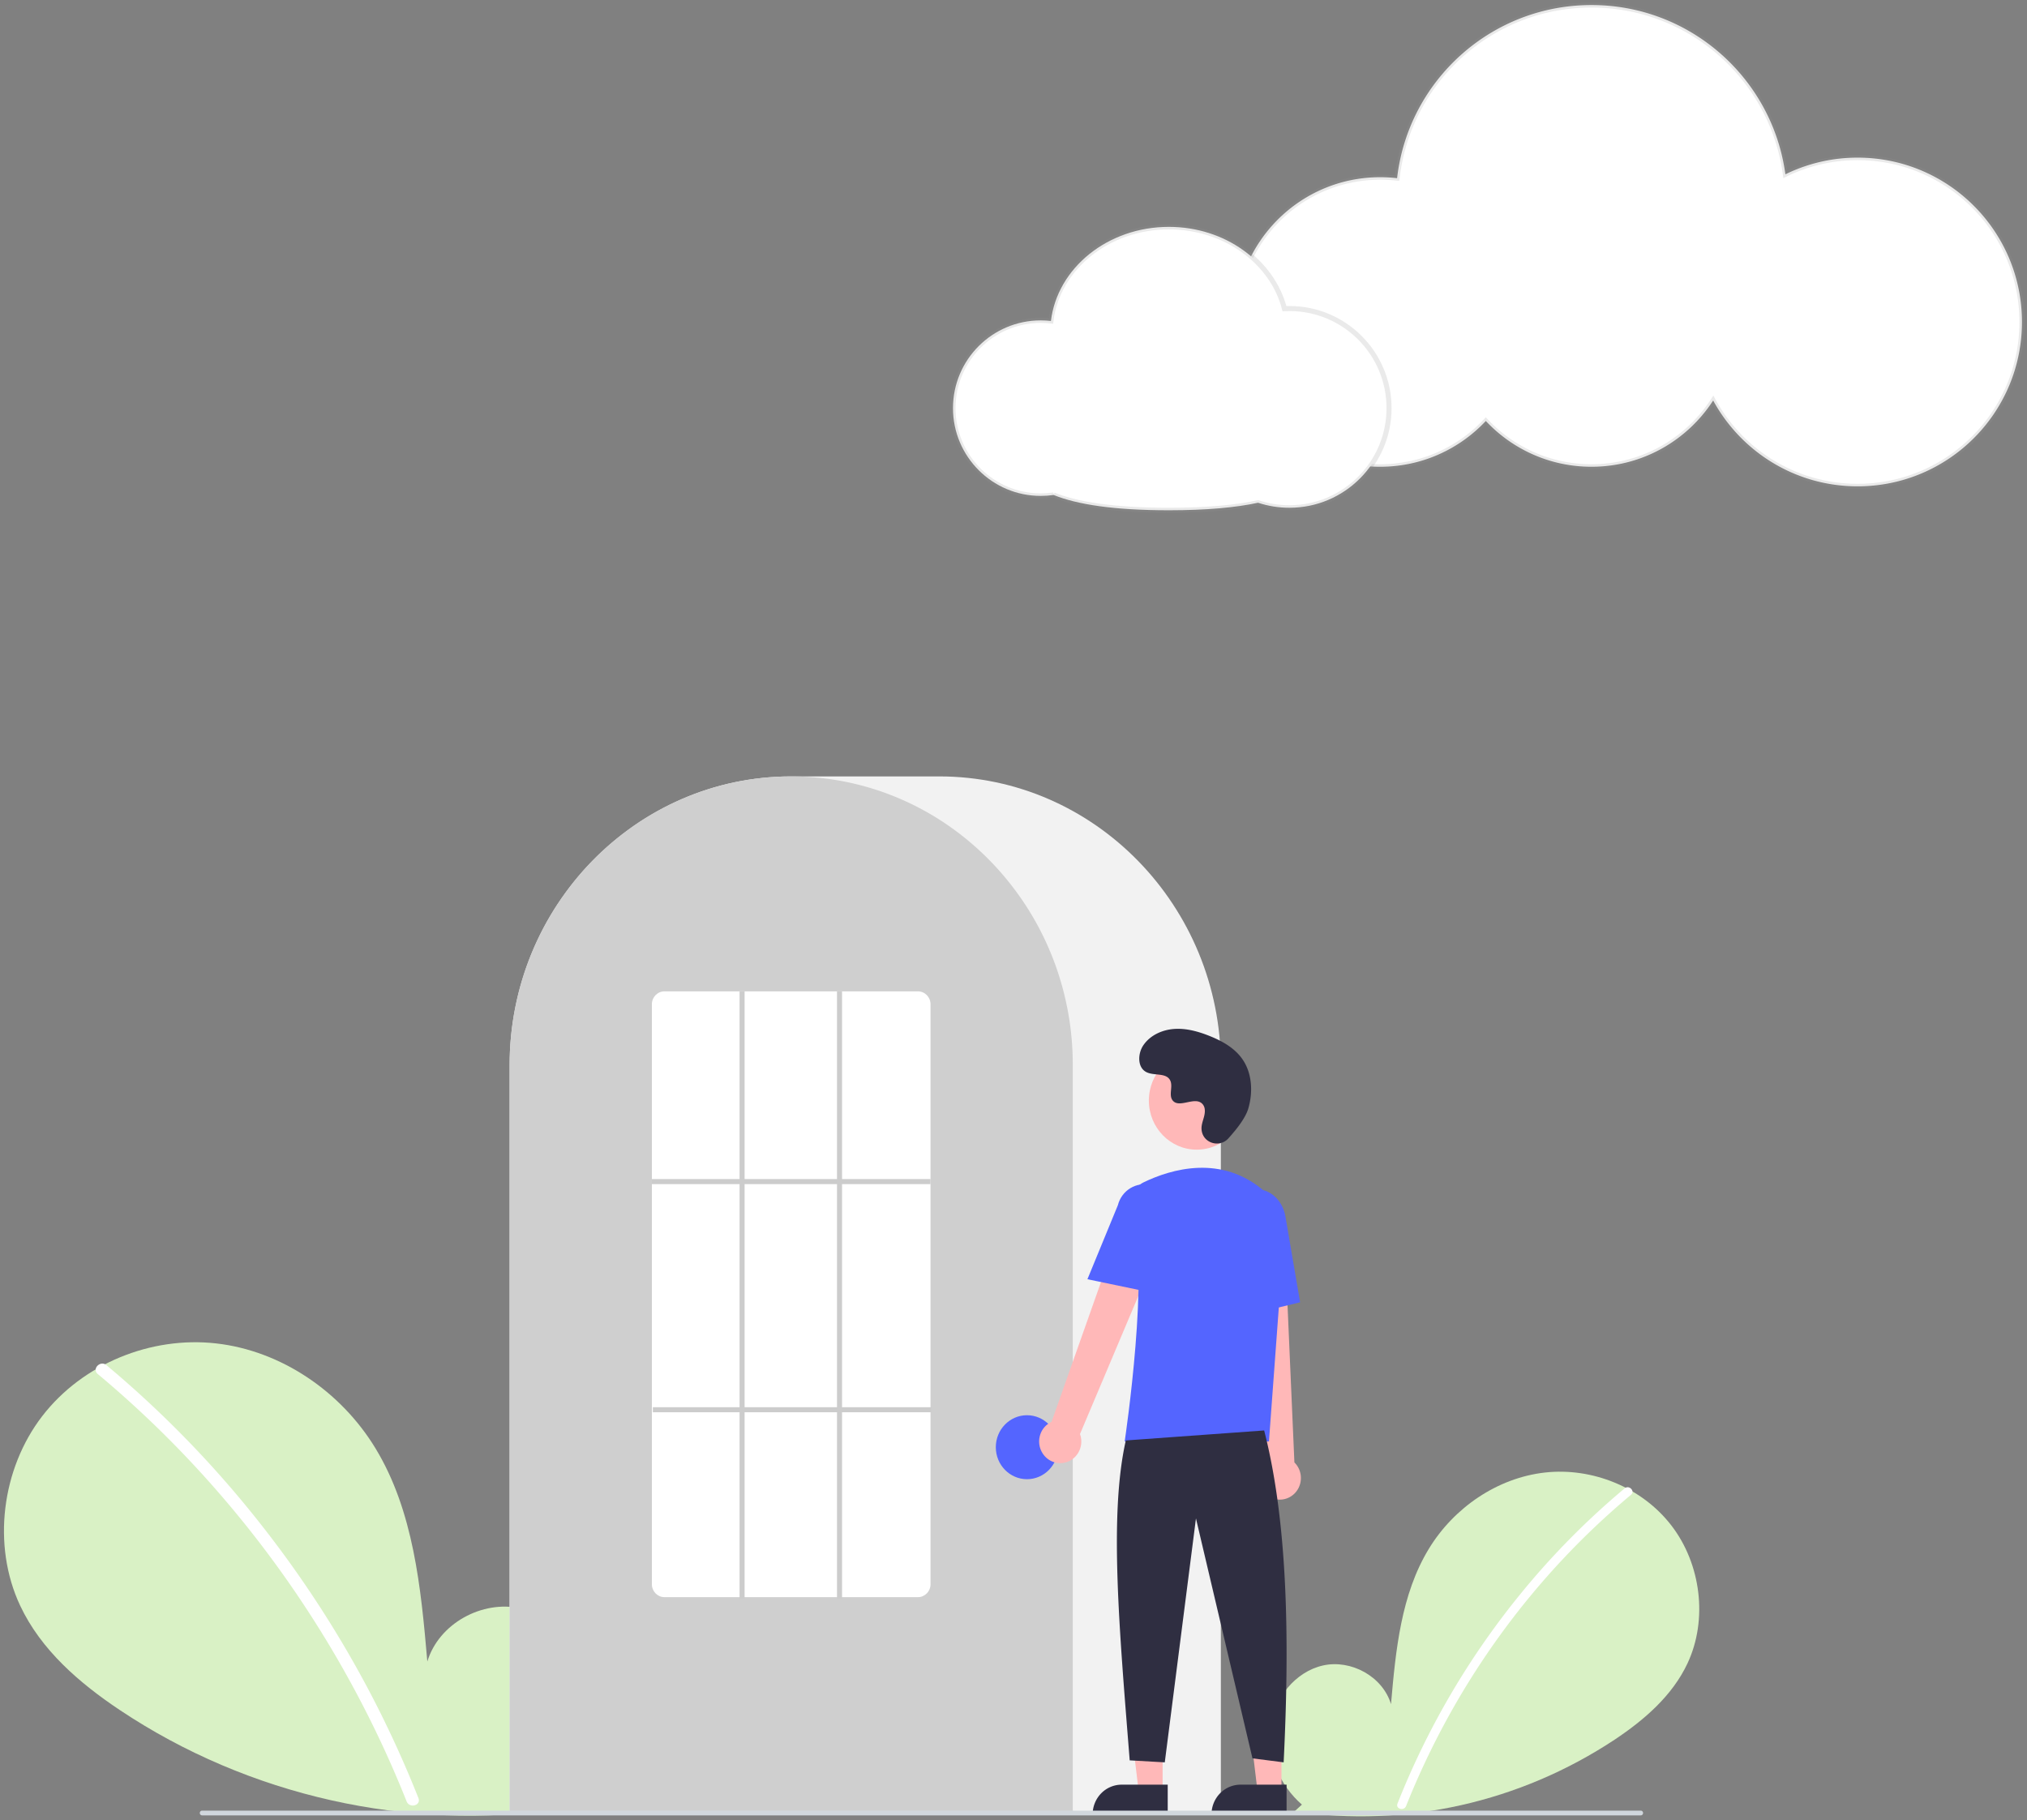
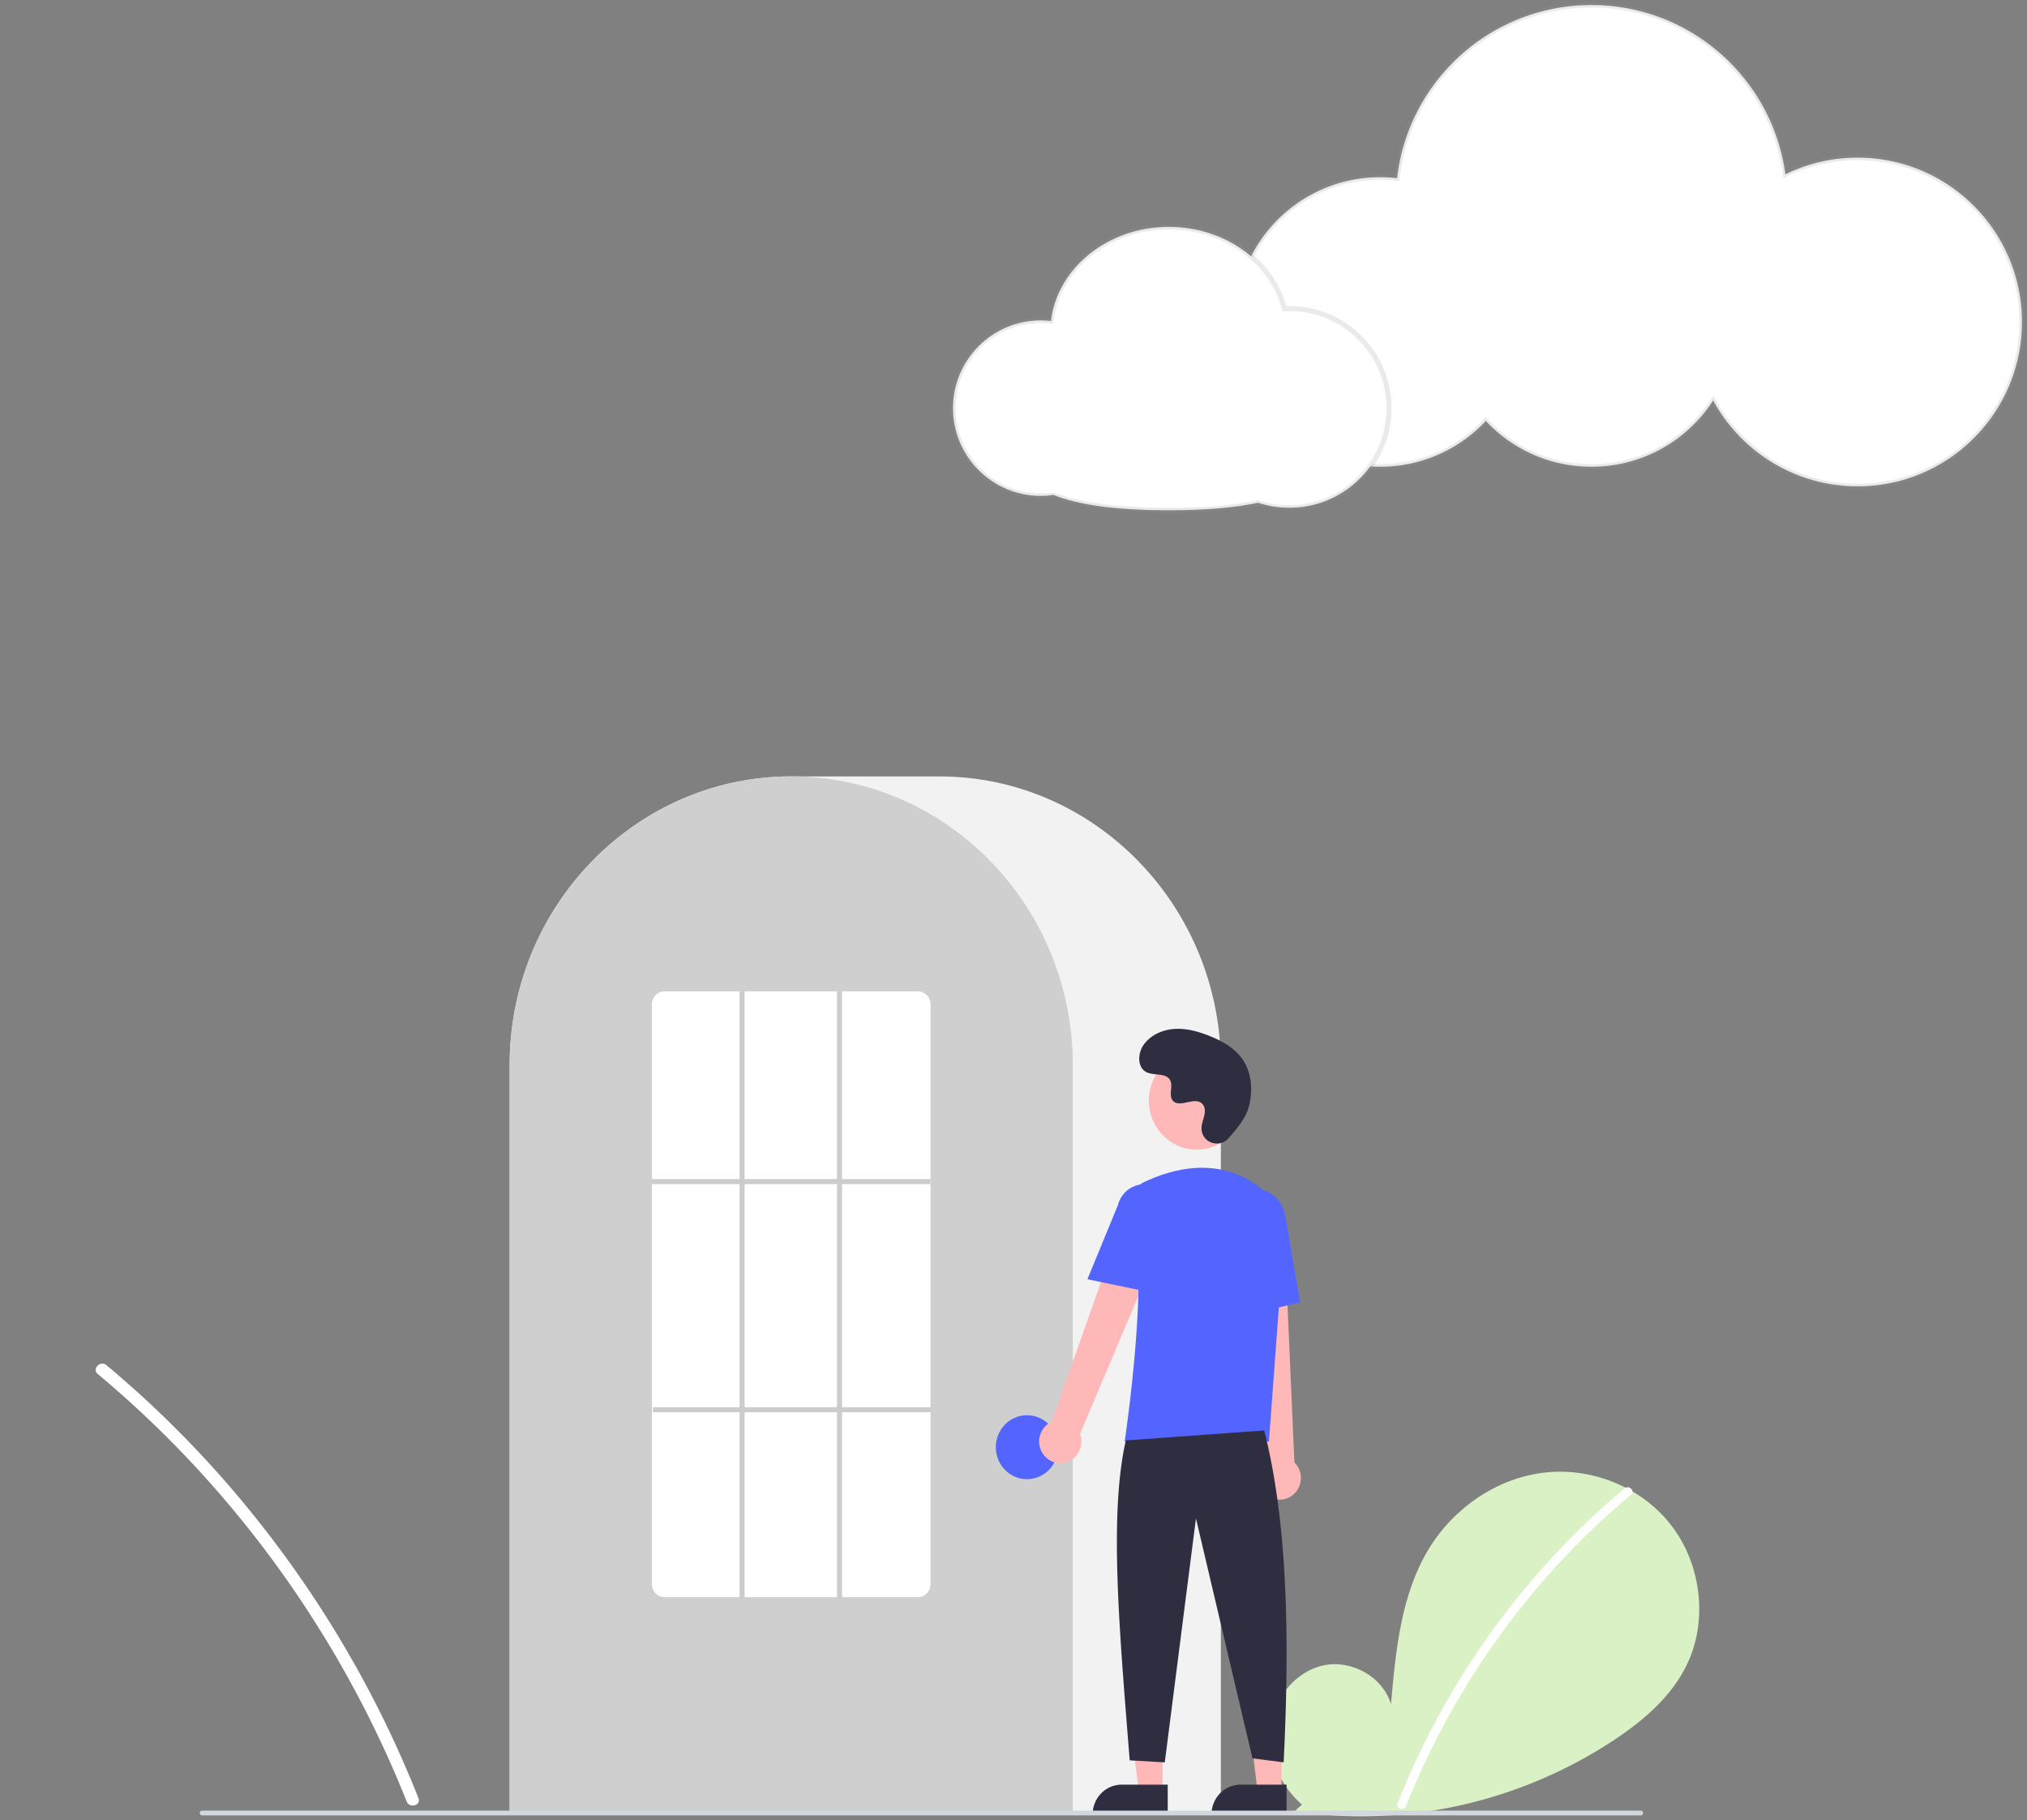
<svg xmlns="http://www.w3.org/2000/svg" width="402" height="361">
  <rect width="100%" height="100%" fill="#808080" stroke="none" />
  <g transform="translate(0 1)" fill="none" fill-rule="evenodd">
    <path d="M258.2 356.944c-4.305-3.732-6.92-9.628-6.234-15.369.686-5.74 4.933-11.017 10.441-12.236 5.51-1.219 11.789 2.156 13.462 7.678.92-10.647 1.982-21.74 7.498-30.806 4.994-8.21 13.645-14.084 23.02-15.135 9.376-1.051 19.247 2.918 25.094 10.512 5.847 7.594 7.278 18.633 3.183 27.352-3.016 6.422-8.574 11.202-14.398 15.09-18.817 12.46-41.385 17.526-63.553 14.268l1.486-1.354z" fill="#D9F1C5" fill-rule="nonzero" />
    <path d="M322.21 294.214a154.05 154.05 0 00-21.188 21.59 157.361 157.361 0 00-23.864 40.926c-.43 1.08 1.28 1.55 1.705.482 9.605-24.074 24.938-45.292 44.597-61.715.883-.737-.375-2.015-1.25-1.283z" fill="#FFF" fill-rule="nonzero" />
-     <path d="M109.019 355.93c5.912-5.126 9.503-13.225 8.562-21.11-.942-7.883-6.775-15.131-14.342-16.805-7.566-1.674-16.191 2.96-18.49 10.545-1.264-14.623-2.721-29.86-10.297-42.312-6.86-11.276-18.742-19.345-31.62-20.788-12.876-1.444-26.434 4.008-34.465 14.438-8.03 10.43-9.997 25.593-4.373 37.568 4.144 8.821 11.778 15.386 19.776 20.727 25.517 17.039 57.171 24.145 87.29 19.597" fill="#D9F1C5" fill-rule="nonzero" />
    <path d="M21.101 269.77a211.588 211.588 0 0129.101 29.655 217.775 217.775 0 0122.95 34.856 219.078 219.078 0 019.828 21.354c.59 1.484-1.759 2.13-2.342.663a214.674 214.674 0 00-18.94-36.774 213.108 213.108 0 00-25.4-32.202 210.126 210.126 0 00-16.914-15.79c-1.213-1.013.514-2.767 1.717-1.762z" fill="#FFF" fill-rule="nonzero" />
    <path d="M242.126 358.825H101.07v-148.52c0-31.598 25.05-57.305 55.842-57.305h29.37c30.792 0 55.843 25.707 55.843 57.306v148.52z" fill="#F2F2F2" fill-rule="nonzero" />
    <path d="M212.756 358.825H101.07v-148.52c-.031-12.107 3.705-23.909 10.664-33.686.257-.36.513-.713.777-1.064a56.52 56.52 0 0111.885-11.838c.254-.19.51-.377.77-.564a55.225 55.225 0 0112.163-6.528c.255-.099.515-.198.775-.294a54.471 54.471 0 0112.798-3 55.098 55.098 0 0112.02 0 54.462 54.462 0 0112.797 3c.261.096.521.195.777.295a55.083 55.083 0 0112.797 6.988 56.815 56.815 0 0112.022 11.943c.263.349.519.703.775 1.061 6.959 9.778 10.695 21.58 10.665 33.688v148.52z" fill="#CFCFCF" fill-rule="nonzero" />
    <ellipse fill="#5465FF" fill-rule="nonzero" cx="203.674" cy="286.053" rx="6.183" ry="6.345" />
    <path fill="#FFB8B8" fill-rule="nonzero" d="M230.571 354.377h-4.738l-2.254-18.753h6.992z" />
    <path d="M222.448 352.988h9.138v5.904h-14.89c0-1.566.605-3.068 1.684-4.175a5.68 5.68 0 014.068-1.73z" fill="#2F2E41" fill-rule="nonzero" />
    <path fill="#FFB8B8" fill-rule="nonzero" d="M254.144 354.377h-4.738l-2.254-18.753h6.993z" />
    <path d="M246.022 352.988h9.137v5.904h-14.89c0-1.566.606-3.068 1.685-4.175a5.68 5.68 0 014.068-1.73z" fill="#2F2E41" fill-rule="nonzero" />
    <path d="M206.803 287.31a4.354 4.354 0 01-.558-3.56 4.23 4.23 0 012.301-2.723l16.106-45.554 7.925 4.438-18.39 43.533c.733 2.036-.134 4.313-2.018 5.299-1.884.986-4.19.37-5.366-1.433zm44.921 8.56a4.26 4.26 0 01-2.022-2.948 4.341 4.341 0 01.904-3.484l-4.99-48.188 9.02.423 2.073 47.4c1.528 1.5 1.721 3.936.45 5.67-1.272 1.735-3.607 2.218-5.435 1.127z" fill="#FFB8B8" fill-rule="nonzero" />
    <ellipse fill="#FFB8B8" fill-rule="nonzero" cx="237.336" cy="217.295" rx="9.492" ry="9.74" />
    <path d="M251.663 284.91h-28.615l.034-.228c.052-.342 5.1-34.28 1.377-45.383-.774-2.26.238-4.755 2.345-5.784 5.322-2.572 15.539-5.739 24.161 1.947 2.573 2.33 3.927 5.768 3.656 9.278l-2.958 40.17z" fill="#5465FF" fill-rule="nonzero" />
    <path d="M228.544 255.417l-12.883-2.682 6.039-14.685c.752-2.962 3.698-4.74 6.586-3.975 2.888.765 4.627 3.785 3.889 6.75l-3.631 14.592zm16.5 4.98l-.775-18.22c-.587-3.424 1.324-6.662 4.262-7.191 2.939-.527 5.809 1.848 6.399 5.298l2.911 17.025-12.797 3.088z" fill="#5465FF" fill-rule="nonzero" />
    <path d="M250.711 282.729c4.605 17.996 5.107 40.875 3.865 65.832l-6.183-.793-11.207-47.59-6.184 48.383-6.956-.396c-2.078-26.186-4.101-48.667-.773-63.453l27.438-1.983zm-7.121-57.907c-1.77 1.936-5.059.897-5.29-1.747a3.278 3.278 0 01.004-.617c.12-1.172.779-2.235.62-3.472a1.848 1.848 0 00-.324-.852c-1.41-1.94-4.723.867-6.055-.888-.816-1.076.143-2.771-.483-3.974-.827-1.588-3.277-.805-4.813-1.674-1.71-.968-1.607-3.659-.482-5.296 1.372-1.996 3.778-3.061 6.154-3.214 2.376-.154 4.735.505 6.953 1.392 2.52 1.008 5.02 2.4 6.57 4.675 1.886 2.765 2.067 6.483 1.124 9.717-.574 1.967-2.532 4.37-3.978 5.95z" fill="#2F2E41" fill-rule="nonzero" />
    <path d="M325.4 359.08H40.083a.466.466 0 01-.459-.472c0-.26.205-.471.459-.472h285.315c.254.001.46.212.46.472s-.206.472-.46.473z" fill="#D1D7DD" fill-rule="nonzero" />
    <path d="M182.033 315.796h-50.24c-1.377.008-2.5-1.13-2.511-2.544V198.177c.01-1.414 1.134-2.552 2.512-2.545h50.239c1.377-.007 2.5 1.13 2.512 2.545v115.075c-.011 1.414-1.135 2.552-2.512 2.544z" fill="#FFF" fill-rule="nonzero" />
    <path fill="#CCC" fill-rule="nonzero" d="M129.282 232.867h55.263v1h-55.263zm.193 45.254h55.263v1h-55.263z" />
    <path fill="#CCC" fill-rule="nonzero" d="M146.672 195.632h1v120.561h-1zm19.323 0h1v120.561h-1z" />
    <path d="M277.075 34.344a29.018 29.018 0 00-3.359-.195C257.856 34.15 245 47.006 245 62.866s12.857 28.716 28.716 28.716c8.266 0 15.716-3.492 20.956-9.082 5.24 5.59 12.69 9.082 20.955 9.082 10.12 0 19.017-5.235 24.132-13.145 5.525 10.143 16.28 17.026 28.644 17.026 18.003 0 32.597-14.594 32.597-32.597s-14.594-32.597-32.597-32.597a32.465 32.465 0 00-14.32 3.305C351.528 14.616 335.285 0 315.627 0c-19.923 0-36.34 15.013-38.552 34.344z" stroke-opacity=".2" stroke="#979797" fill="#FFF" />
    <path d="M208.952 97.177c-.831.122-1.68.185-2.545.185-9.614 0-17.407-7.793-17.407-17.406 0-9.614 7.793-17.407 17.407-17.407.682 0 1.355.04 2.016.116C209.687 52.172 219.676 44 231.811 44c11.175 0 20.53 6.93 22.927 16.22.325-.015.652-.023.981-.023 10.913 0 19.76 8.846 19.76 19.759 0 10.912-8.847 19.758-19.76 19.758-2.171 0-4.26-.35-6.215-.997-4.403.954-10.184 1.492-17.693 1.492-10.909 0-18.17-1.136-22.86-3.032z" stroke-opacity=".2" stroke="#979797" fill="#FFF" />
  </g>
</svg>